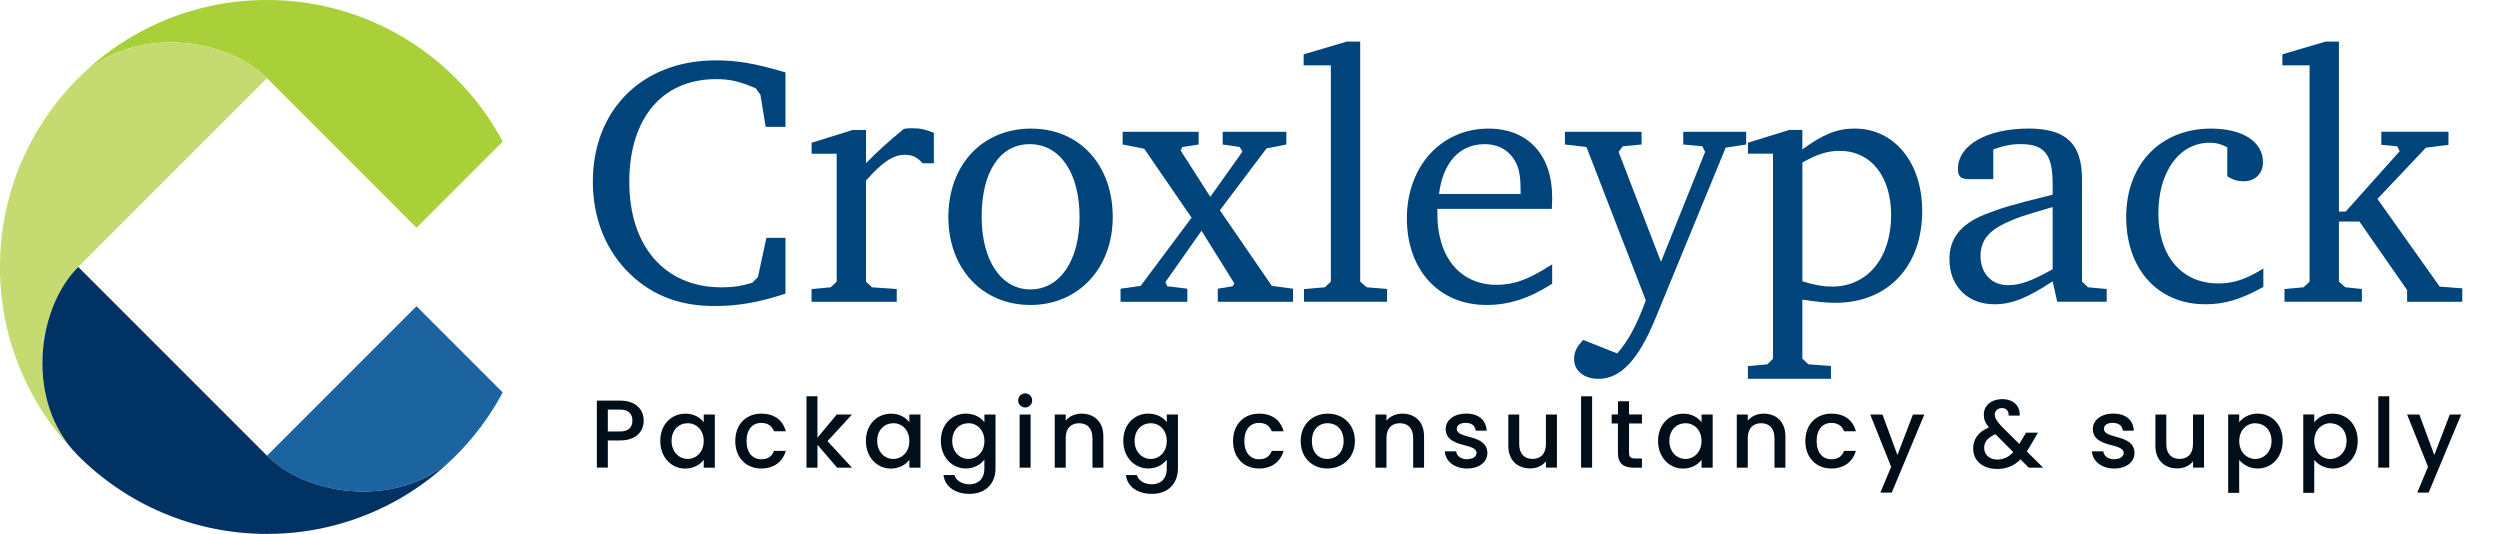
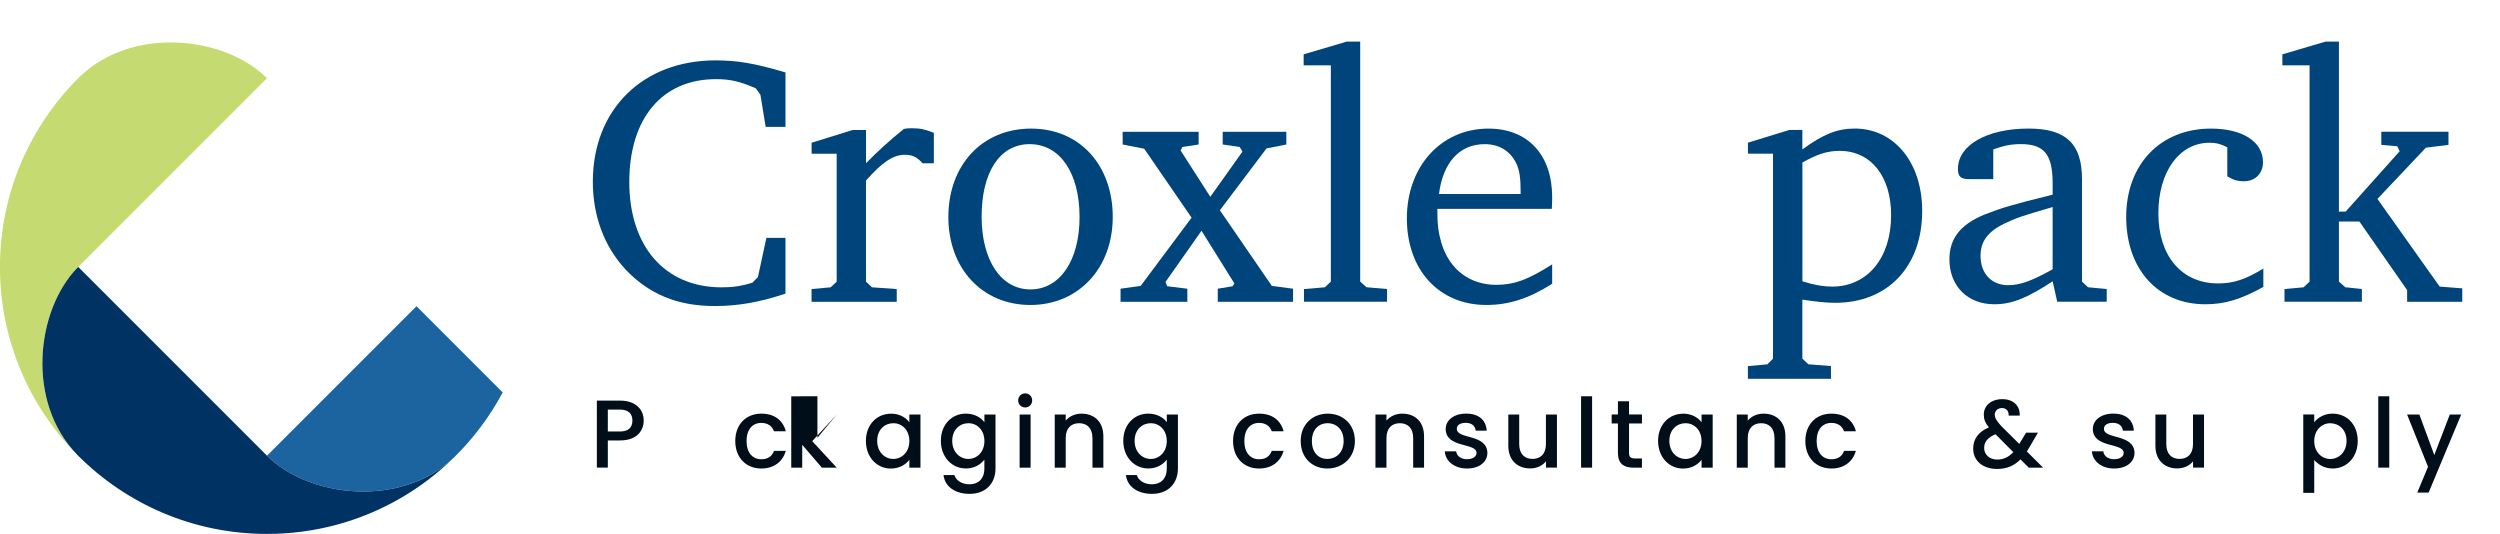
<svg xmlns="http://www.w3.org/2000/svg" id="Layer_1" data-name="Layer 1" viewBox="0 0 567.27 121.16">
  <defs>
    <style>
      .cls-1 {
        fill: #c5db72;
      }

      .cls-1, .cls-2, .cls-3, .cls-4, .cls-5, .cls-6 {
        stroke-width: 0px;
      }

      .cls-2 {
        fill: #a9cf39;
      }

      .cls-3 {
        fill: #000e19;
      }

      .cls-4 {
        fill: #00447c;
      }

      .cls-5 {
        fill: #1c64a0;
      }

      .cls-6 {
        fill: #003264;
      }
    </style>
  </defs>
  <g>
    <path class="cls-4" d="M178.23,66.63c-6.1,2-10.75,2.81-16.12,2.81-8.42,0-14.92-2.73-20.21-8.34-4.81-5.21-7.38-12.11-7.38-19.89,0-16.36,11.31-27.51,27.83-27.51,4.89,0,8.82.64,15.88,2.73v12.35h-4.49l-1.2-7.3-1.04-1.44c-3.69-1.6-5.85-2.08-9.06-2.08-12.19,0-19.65,8.9-19.65,23.34s7.94,23.9,20.93,23.9c2.49,0,4.33-.24,6.98-1.04l1.28-1.28,1.92-8.9h4.33v12.67Z" />
    <path class="cls-4" d="M184.16,65.59l4.33-.4,1.36-1.28v-29.03h-5.69v-2.49l9.3-2.89h3.05v7.54c2.65-2.73,5.21-5.05,8.58-7.78.8-.16,1.2-.16,1.92-.16,1.76,0,2.89.24,4.89,1.04v6.9h-2.57c-1.28-1.44-2.33-1.92-4.01-1.92-2.65,0-5.13,1.68-8.82,5.85v22.94l1.36,1.28,5.62.4v2.89h-19.33v-2.89Z" />
    <path class="cls-4" d="M252.49,49.23c0,11.63-7.78,19.97-18.69,19.97s-18.61-8.26-18.61-19.97,7.62-20.05,18.77-20.05,18.53,8.42,18.53,20.05ZM222.74,49.15c0,9.94,4.41,16.52,11.07,16.52s11.15-6.5,11.15-16.44-4.41-16.52-11.31-16.52-10.91,6.5-10.91,16.44Z" />
    <path class="cls-4" d="M271.98,29.9v2.89l-3.69.56-.4.8,6.74,10.51,7.3-10.27-.64-1.04-3.85-.56v-2.89h14.44v2.89l-4.49.88-10.59,14.04,11.79,17.16,4.81.64v2.97h-17.08v-2.97l3.37-.56.4-.64-7.46-11.95-8.18,11.63.4.96,4.57.56v2.97h-15.16v-2.97l4.57-.64,11.55-15.48-10.75-15.64-4.89-.96v-2.89h17.24Z" />
    <path class="cls-4" d="M295.89,65.59l4.73-.4,1.36-1.28V14.82h-6.17v-2.49l9.78-2.89h3.05v54.46l1.44,1.28,4.65.4v2.89h-18.85v-2.89Z" />
    <path class="cls-4" d="M352.19,64.39c-5.29,3.37-9.86,4.81-14.92,4.81-10.75,0-18.04-7.94-18.04-19.65s7.7-20.37,18.53-20.37c8.9,0,14.44,5.93,14.44,15.56,0,.56,0,1.44-.08,2.65h-25.98c0,3.69.24,5.37.96,7.86,1.84,5.94,6.42,9.38,12.43,9.38,4.01,0,7.14-1.12,12.67-4.65v4.41ZM345.05,44.02c0-3.77-.24-5.45-1.12-7.22-1.44-2.65-3.85-4.09-7.06-4.09-5.69,0-9.46,4.17-10.35,11.31h18.53Z" />
-     <path class="cls-4" d="M372.48,29.9v2.89l-4.25.4-.96,1.28,9.62,24.94,10.02-24.94-.64-1.28-4.33-.4v-2.89h14.28v2.89l-4.65.72-16.04,38.98c-3.85,9.3-7.86,13.47-12.83,13.47-3.29,0-5.53-1.84-5.53-4.49,0-1.6.64-2.89,2.08-4.33l7.7,3.05c2.49-2.81,4.41-6.34,6.5-12.03l-13.47-34.81-4.89-.56v-2.89h17.4Z" />
    <path class="cls-4" d="M396.62,83.07l4.41-.4,1.28-1.28v-46.52h-5.69v-2.49l9.38-2.89h2.97v4.41c4.73-3.45,7.94-4.73,11.87-4.73,8.98,0,15.32,7.7,15.32,18.69,0,12.59-7.78,20.85-19.73,20.85-2.09,0-4.17-.24-7.46-.72v13.39l1.36,1.28,5.13.4v2.89h-18.85v-2.89ZM408.98,63.83c2.81.88,4.81,1.2,6.74,1.2,8.02,0,13.39-6.5,13.39-16.2,0-8.82-4.57-14.6-11.71-14.6-2.65,0-5.05.72-8.42,2.65v26.95Z" />
    <path class="cls-4" d="M465.76,63.83c-5.85,3.85-9.3,5.21-13.23,5.21-6.1,0-10.19-4.17-10.19-10.19,0-4.73,2.49-7.94,8.02-10.19,3.93-1.52,5.7-2.08,15.4-4.49v-2.57c0-6.58-1.92-8.9-7.22-8.9-2.17,0-3.77.32-6.25,1.2v6.74h-5.53c-1.84,0-2.49-.56-2.49-2.33,0-5.37,6.58-9.14,16.04-9.14,8.5,0,12.11,3.45,12.11,11.47v23.26l1.36,1.28,4.25.4v2.89h-11.23l-1.04-4.65ZM465.76,46.98c-6.9,2.01-8.1,2.41-10.83,3.69-3.85,1.84-5.53,4.09-5.53,7.38,0,4.01,2.49,6.66,6.26,6.66,2.73,0,5.37-.96,10.1-3.61v-14.12Z" />
    <path class="cls-4" d="M513.56,65.11c-5.05,2.81-8.74,3.93-13.15,3.93-10.75,0-17.96-7.94-17.96-19.81s7.7-20.05,19.25-20.05c7.14,0,11.79,2.97,11.79,7.62,0,2.57-1.76,4.33-4.33,4.33-1.44,0-2.49-.32-3.77-1.12v-6.58c-1.36-.72-2.49-1.04-4.01-1.04-6.9,0-11.63,6.58-11.63,16.04s5.13,15.88,13.55,15.88c3.53,0,6.17-.88,10.27-3.37v4.17Z" />
    <path class="cls-4" d="M518.37,65.59l4.33-.4,1.36-1.28V14.82h-6.17v-2.49l9.78-2.89h3.05v38.58h1.52l12.27-13.71-.56-1.12-3.61-.32v-2.97h15.24v2.97l-5.13.64-10.99,11.63,14.12,19.89,5.13.4v3.05h-12.51v-2.65l-10.83-15.56h-4.65v13.63l1.44,1.28,3.77.4v2.89h-17.56v-2.89Z" />
  </g>
  <path class="cls-5" d="M94.51,69.48l19.56,19.56c-2.94,5.51-6.7,10.51-11.12,14.83-.02.02-.04.04-.07.06-12.09,11.41-32.86,8.92-42.3-.52l33.93-33.93Z" />
-   <path class="cls-2" d="M114.07,32.12l-19.56,19.56L60.58,17.74c-.08-.08-.16-.16-.24-.24-9.61-9.3-30.31-11.62-42.26-.09,7.35-7.24,16.54-12.62,26.81-15.36,5-1.34,10.26-2.05,15.69-2.05,23.17,0,43.3,13.01,53.49,32.12Z" />
  <path class="cls-1" d="M60.58,17.74L17.74,60.58c-.08.08-.16.16-.24.24-9.32,9.63-11.63,30.38-.03,42.33-7.28-7.36-12.67-16.58-15.43-26.88-1.34-5-2.05-10.26-2.05-15.69C0,43.71,6.89,28.46,18.01,17.48c.02-.02.04-.04.07-.06,11.96-11.53,32.66-9.21,42.26.09.08.08.16.16.24.24Z" />
  <path class="cls-6" d="M102.88,103.93c-7.32,7.15-16.43,12.45-26.61,15.17-5,1.34-10.26,2.05-15.69,2.05-16.73,0-31.87-6.78-42.84-17.74-.09-.09-.18-.18-.26-.27-11.61-11.95-9.29-32.7.03-42.33.08-.08.16-.16.24-.24l42.84,42.84c9.44,9.44,30.21,11.93,42.3.52Z" />
  <g>
    <path class="cls-3" d="M140.68,99.94h-2.76v6.17h-2.49v-15.21h5.25c3.61,0,5.38,2.06,5.38,4.53,0,2.17-1.42,4.51-5.38,4.51ZM140.68,97.91c1.95,0,2.82-.94,2.82-2.47s-.88-2.5-2.82-2.5h-2.76v4.97h2.76Z" />
-     <path class="cls-3" d="M155.5,93.86c2.04,0,3.44.96,4.18,1.95v-1.75h2.52v12.06h-2.52v-1.79c-.77,1.03-2.21,1.99-4.22,1.99-3.13,0-5.64-2.56-5.64-6.28s2.52-6.17,5.69-6.17ZM156.03,96.03c-1.86,0-3.65,1.4-3.65,4s1.79,4.11,3.65,4.11,3.65-1.47,3.65-4.07-1.77-4.05-3.65-4.05Z" />
    <path class="cls-3" d="M172.75,93.86c2.95,0,4.88,1.47,5.56,4h-2.69c-.42-1.16-1.38-1.9-2.87-1.9-2.01,0-3.35,1.49-3.35,4.11s1.33,4.14,3.35,4.14c1.49,0,2.41-.66,2.87-1.9h2.69c-.68,2.36-2.6,4-5.56,4-3.46,0-5.91-2.45-5.91-6.24s2.45-6.21,5.91-6.21Z" />
-     <path class="cls-3" d="M182.99,89.92h2.49v9.41l4.38-5.27h3.46l-5.56,6.04,5.56,6.02h-3.37l-4.46-5.19v5.19h-2.49v-16.19Z" />
+     <path class="cls-3" d="M182.99,89.92h2.49v9.41l4.38-5.27l-5.56,6.04,5.56,6.02h-3.37l-4.46-5.19v5.19h-2.49v-16.19Z" />
    <path class="cls-3" d="M202.16,93.86c2.04,0,3.44.96,4.18,1.95v-1.75h2.52v12.06h-2.52v-1.79c-.77,1.03-2.21,1.99-4.22,1.99-3.13,0-5.64-2.56-5.64-6.28s2.52-6.17,5.69-6.17ZM202.69,96.03c-1.86,0-3.65,1.4-3.65,4s1.79,4.11,3.65,4.11,3.65-1.47,3.65-4.07-1.77-4.05-3.65-4.05Z" />
    <path class="cls-3" d="M219.19,93.86c1.97,0,3.43.92,4.18,1.95v-1.75h2.52v12.25c0,3.28-2.12,5.75-5.89,5.75-3.22,0-5.6-1.6-5.91-4.27h2.47c.37,1.25,1.71,2.1,3.43,2.1,1.93,0,3.37-1.18,3.37-3.59v-2.01c-.77,1.03-2.21,2.01-4.18,2.01-3.17,0-5.69-2.56-5.69-6.28s2.52-6.17,5.69-6.17ZM219.72,96.03c-1.86,0-3.65,1.4-3.65,4s1.79,4.11,3.65,4.11,3.65-1.47,3.65-4.07-1.77-4.05-3.65-4.05Z" />
    <path class="cls-3" d="M231.03,90.86c0-.9.7-1.6,1.6-1.6s1.58.7,1.58,1.6-.7,1.6-1.58,1.6-1.6-.7-1.6-1.6ZM231.36,94.06h2.49v12.06h-2.49v-12.06Z" />
    <path class="cls-3" d="M247.88,99.38c0-2.21-1.2-3.35-3.02-3.35s-3.04,1.14-3.04,3.35v6.74h-2.49v-12.06h2.49v1.38c.81-.99,2.14-1.58,3.59-1.58,2.82,0,4.95,1.77,4.95,5.14v7.11h-2.47v-6.74Z" />
    <path class="cls-3" d="M260.58,93.86c1.97,0,3.44.92,4.18,1.95v-1.75h2.52v12.25c0,3.28-2.12,5.75-5.89,5.75-3.22,0-5.6-1.6-5.91-4.27h2.47c.37,1.25,1.71,2.1,3.43,2.1,1.93,0,3.37-1.18,3.37-3.59v-2.01c-.77,1.03-2.21,2.01-4.18,2.01-3.17,0-5.69-2.56-5.69-6.28s2.52-6.17,5.69-6.17ZM261.1,96.03c-1.86,0-3.65,1.4-3.65,4s1.79,4.11,3.65,4.11,3.65-1.47,3.65-4.07-1.77-4.05-3.65-4.05Z" />
    <path class="cls-3" d="M285.7,93.86c2.95,0,4.88,1.47,5.56,4h-2.69c-.42-1.16-1.38-1.9-2.87-1.9-2.01,0-3.35,1.49-3.35,4.11s1.33,4.14,3.35,4.14c1.49,0,2.41-.66,2.87-1.9h2.69c-.68,2.36-2.6,4-5.56,4-3.46,0-5.91-2.45-5.91-6.24s2.45-6.21,5.91-6.21Z" />
    <path class="cls-3" d="M301.18,106.31c-3.44,0-6.04-2.45-6.04-6.24s2.71-6.21,6.15-6.21,6.15,2.43,6.15,6.21-2.8,6.24-6.26,6.24ZM301.18,104.14c1.86,0,3.7-1.33,3.7-4.07s-1.77-4.05-3.63-4.05-3.57,1.31-3.57,4.05,1.62,4.07,3.5,4.07Z" />
    <path class="cls-3" d="M320.66,99.38c0-2.21-1.2-3.35-3.02-3.35s-3.04,1.14-3.04,3.35v6.74h-2.5v-12.06h2.5v1.38c.81-.99,2.14-1.58,3.59-1.58,2.82,0,4.94,1.77,4.94,5.14v7.11h-2.47v-6.74Z" />
    <path class="cls-3" d="M332.87,106.31c-2.89,0-4.92-1.71-5.03-3.9h2.58c.09.99,1.03,1.79,2.41,1.79s2.21-.61,2.21-1.44c0-2.36-7-1.01-7-5.43,0-1.93,1.79-3.48,4.64-3.48s4.53,1.47,4.66,3.87h-2.49c-.09-1.05-.9-1.77-2.25-1.77s-2.04.55-2.04,1.36c0,2.43,6.81,1.07,6.94,5.43,0,2.04-1.77,3.57-4.62,3.57Z" />
    <path class="cls-3" d="M353.29,106.11h-2.5v-1.44c-.79,1.03-2.14,1.62-3.57,1.62-2.82,0-4.97-1.77-4.97-5.14v-7.09h2.47v6.72c0,2.21,1.2,3.35,3.02,3.35s3.04-1.14,3.04-3.35v-6.72h2.5v12.06Z" />
    <path class="cls-3" d="M358.76,89.92h2.5v16.19h-2.5v-16.19Z" />
    <path class="cls-3" d="M367.12,96.09h-1.42v-2.04h1.42v-3h2.52v3h2.93v2.04h-2.93v6.67c0,.9.35,1.27,1.4,1.27h1.53v2.08h-1.97c-2.14,0-3.48-.9-3.48-3.35v-6.67Z" />
    <path class="cls-3" d="M381.92,93.86c2.03,0,3.43.96,4.18,1.95v-1.75h2.52v12.06h-2.52v-1.79c-.77,1.03-2.21,1.99-4.22,1.99-3.13,0-5.65-2.56-5.65-6.28s2.52-6.17,5.69-6.17ZM382.44,96.03c-1.86,0-3.65,1.4-3.65,4s1.79,4.11,3.65,4.11,3.65-1.47,3.65-4.07-1.77-4.05-3.65-4.05Z" />
    <path class="cls-3" d="M402.64,99.38c0-2.21-1.2-3.35-3.02-3.35s-3.04,1.14-3.04,3.35v6.74h-2.49v-12.06h2.49v1.38c.81-.99,2.14-1.58,3.59-1.58,2.82,0,4.95,1.77,4.95,5.14v7.11h-2.47v-6.74Z" />
    <path class="cls-3" d="M415.56,93.86c2.95,0,4.88,1.47,5.56,4h-2.69c-.42-1.16-1.38-1.9-2.87-1.9-2.01,0-3.35,1.49-3.35,4.11s1.33,4.14,3.35,4.14c1.49,0,2.41-.66,2.87-1.9h2.69c-.68,2.36-2.6,4-5.56,4-3.46,0-5.91-2.45-5.91-6.24s2.45-6.21,5.91-6.21Z" />
-     <path class="cls-3" d="M434.07,94.06h2.58l-7.4,17.72h-2.58l2.45-5.86-4.75-11.86h2.78l3.39,9.19,3.52-9.19Z" />
    <path class="cls-3" d="M455.78,94.3c.04-1.12-.59-1.71-1.53-1.71s-1.62.66-1.62,1.47.46,1.51,1.53,2.67l4.03,4,1.55-2.56h2.69l-1.97,3.37c-.17.31-.37.61-.55.9l3.7,3.68h-3.26l-1.88-1.88c-1.47,1.47-3.15,2.17-5.27,2.17-3.28,0-5.47-1.82-5.47-4.66,0-2.06,1.16-3.79,3.57-4.77-.85-1.03-1.16-1.84-1.16-2.91,0-1.99,1.62-3.5,4.22-3.5s4.07,1.66,3.92,3.74h-2.49ZM456.83,102.59l-4.03-4.05c-1.77.7-2.58,1.75-2.58,3.11,0,1.47,1.18,2.63,2.98,2.63,1.42,0,2.58-.57,3.63-1.68Z" />
    <path class="cls-3" d="M479.71,106.31c-2.89,0-4.92-1.71-5.03-3.9h2.58c.09.99,1.03,1.79,2.41,1.79s2.21-.61,2.21-1.44c0-2.36-7-1.01-7-5.43,0-1.93,1.79-3.48,4.64-3.48s4.53,1.47,4.66,3.87h-2.49c-.09-1.05-.9-1.77-2.25-1.77s-2.04.55-2.04,1.36c0,2.43,6.81,1.07,6.94,5.43,0,2.04-1.77,3.57-4.62,3.57Z" />
    <path class="cls-3" d="M500.12,106.11h-2.5v-1.44c-.79,1.03-2.14,1.62-3.57,1.62-2.82,0-4.97-1.77-4.97-5.14v-7.09h2.47v6.72c0,2.21,1.2,3.35,3.02,3.35s3.04-1.14,3.04-3.35v-6.72h2.5v12.06Z" />
-     <path class="cls-3" d="M512.29,93.86c3.17,0,5.67,2.45,5.67,6.17s-2.49,6.28-5.67,6.28c-1.99,0-3.41-1.01-4.2-1.95v7.48h-2.5v-17.79h2.5v1.77c.77-1.01,2.23-1.97,4.2-1.97ZM511.75,96.03c-1.86,0-3.65,1.47-3.65,4.05s1.79,4.07,3.65,4.07,3.68-1.51,3.68-4.11-1.79-4-3.68-4Z" />
    <path class="cls-3" d="M529.32,93.86c3.17,0,5.67,2.45,5.67,6.17s-2.49,6.28-5.67,6.28c-1.99,0-3.41-1.01-4.2-1.95v7.48h-2.49v-17.79h2.49v1.77c.77-1.01,2.23-1.97,4.2-1.97ZM528.77,96.03c-1.86,0-3.65,1.47-3.65,4.05s1.79,4.07,3.65,4.07,3.68-1.51,3.68-4.11-1.79-4-3.68-4Z" />
    <path class="cls-3" d="M539.65,89.92h2.49v16.19h-2.49v-16.19Z" />
    <path class="cls-3" d="M555.89,94.06h2.58l-7.4,17.72h-2.58l2.45-5.86-4.75-11.86h2.78l3.39,9.19,3.52-9.19Z" />
  </g>
</svg>